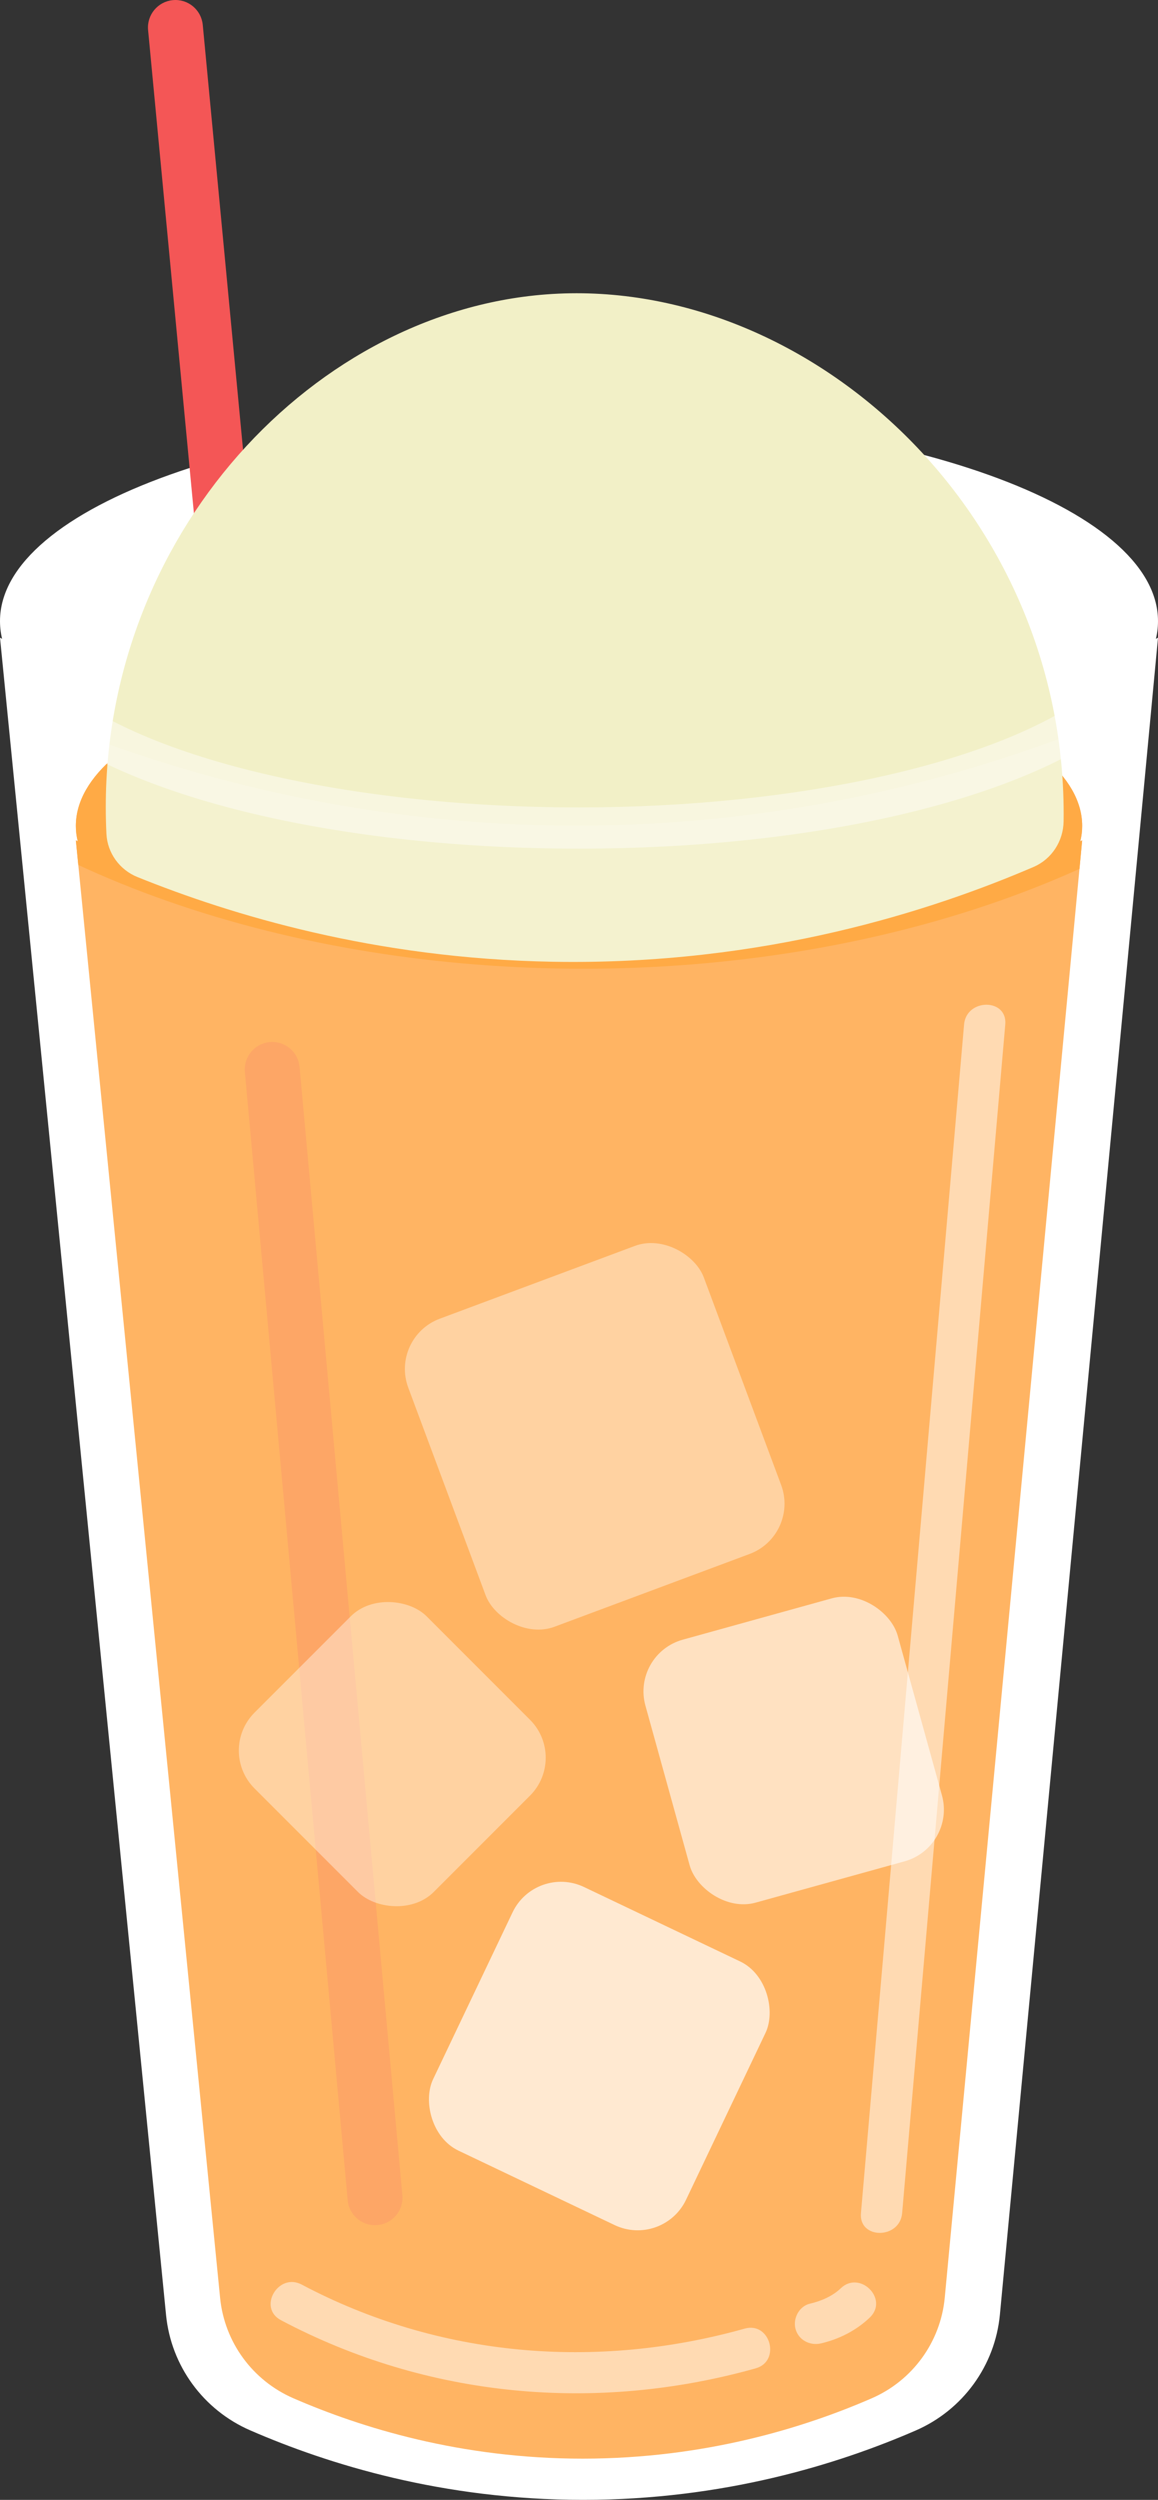
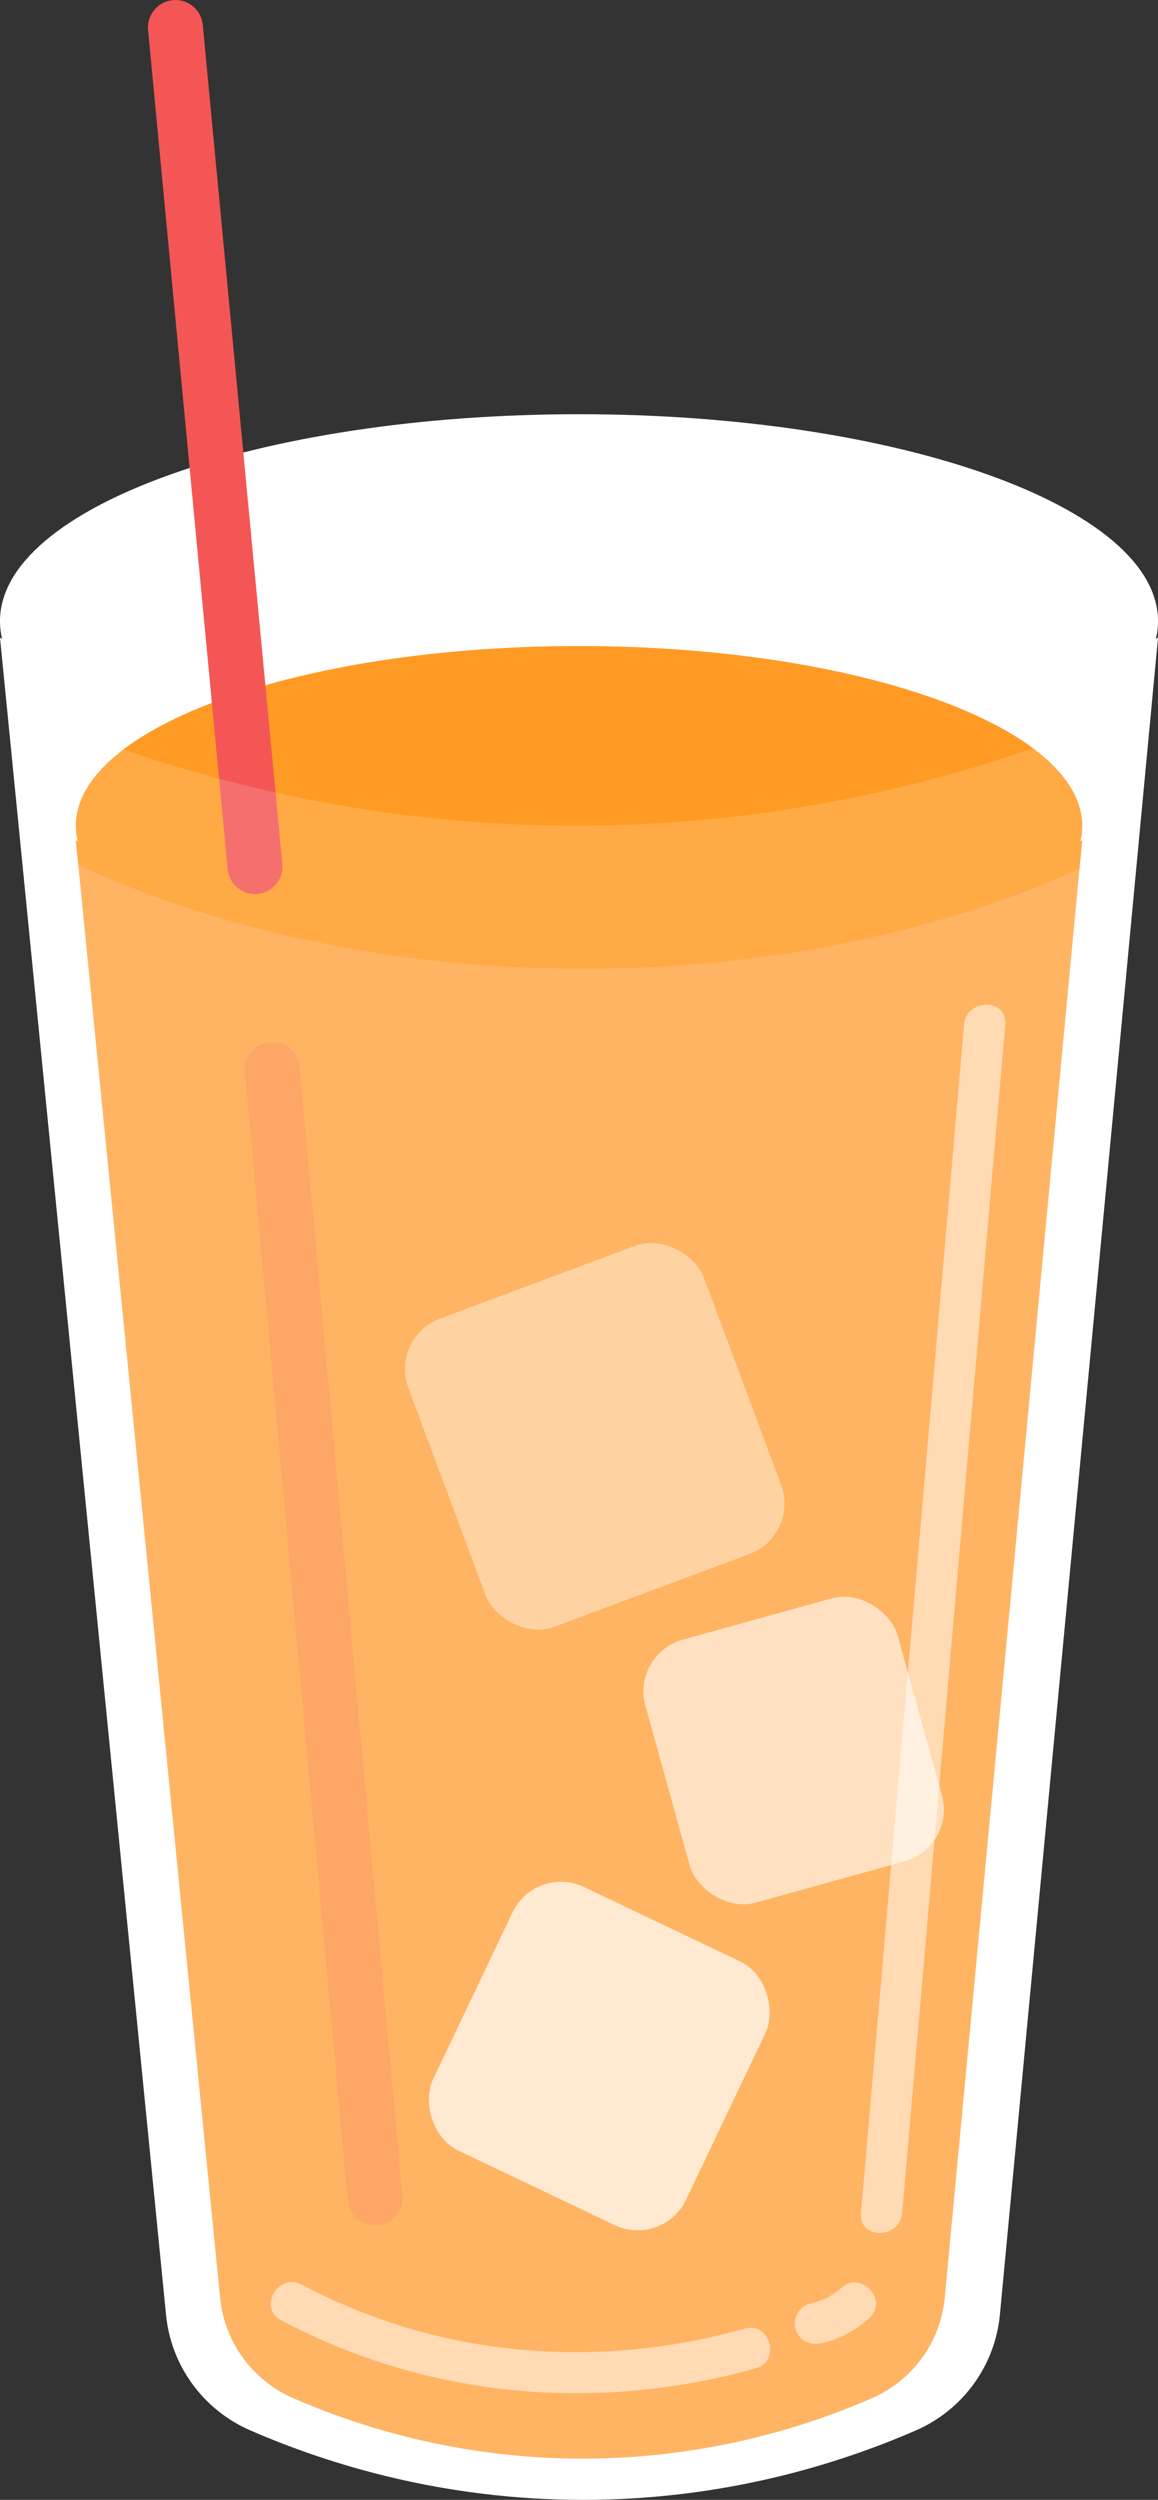
<svg xmlns="http://www.w3.org/2000/svg" id="_レイヤー_2" viewBox="0 0 168.675 363.914">
  <rect x="0" y="0" width="168.675" height="363.914" fill="#333333" stroke="none" />
  <defs>
    <style>.cls-1{opacity:.6;}.cls-2{fill:#fff;}.cls-3{fill:#ffa748;}.cls-4{opacity:.4;}.cls-5{fill:#f45656;}.cls-6{opacity:.15;}.cls-7{opacity:.2;}.cls-8{opacity:.43;}.cls-9{fill:#ff9b24;}.cls-10{clip-path:url(#clippath);}.cls-11{fill:#f2f0c7;}.cls-12{opacity:.5;}.cls-13{opacity:.7;}</style>
    <clipPath id="clippath">
      <path class="cls-3" d="M157.351,122.475c.096-.043.191-.096.278-.148-6.674,70.714-13.34,141.428-20.014,212.142-.608,6.474-4.702,12.088-10.663,14.669-9.838,4.276-24.29,8.769-42.07,8.777-17.833,0-32.311-4.519-42.157-8.795-5.936-2.581-10.02-8.152-10.663-14.591-7.004-70.731-14.009-141.463-21.013-212.203.087.052.183.104.278.148-.191-.739-.278-1.486-.278-2.242,0-14.452,32.815-26.176,73.286-26.176,40.48,0,73.295,11.723,73.295,26.176,0,.756-.087,1.503-.278,2.242Z" />
    </clipPath>
  </defs>
  <g id="_レイヤー_1-2">
    <path class="cls-2" d="M84.939,363.413c-16.66,0-32.907-3.39-48.291-10.076-6.666-2.896-11.25-9.172-11.963-16.378L.591,93.725c17.111,9.344,44.534,20.425,79.361,21.291,1.46.036,2.913.054,4.348.054,36.771,0,65.732-11.499,83.789-21.348l-22.94,243.168c-.685,7.253-5.271,13.563-11.971,16.471-15.36,6.667-31.582,10.05-48.215,10.053h-.023Z" />
    <path class="cls-2" d="M167.502,94.608l-13.829,146.585-9.024,95.65c-.667,7.071-5.14,13.225-11.672,16.06-15.299,6.64-31.454,10.008-48.038,10.011-16.59,0-32.77-3.376-48.092-10.034-6.499-2.824-10.969-8.944-11.665-15.97l-12.094-122.09L1.182,94.614c17.21,9.273,44.391,20.047,78.758,20.902,1.446.036,2.913.054,4.36.054,36.321,0,65.044-11.187,83.203-20.962M168.675,92.829c-12.981,7.176-43.262,21.741-84.375,21.741-1.431,0-2.879-.018-4.335-.054-38.321-.953-66.59-14.284-79.964-21.687,8.062,81.393,16.125,162.786,24.188,244.179.734,7.41,5.432,13.82,12.262,16.788,11.326,4.922,27.985,10.117,48.49,10.117h.022c20.46-.004,37.093-5.18,48.414-10.094,6.862-2.978,11.567-9.436,12.27-16.883,7.676-81.369,15.353-162.738,23.029-244.108h0Z" />
    <path class="cls-2" d="M84.338,120.04C38.11,120.04.5,106.753.5,90.42s37.609-29.621,83.837-29.621,83.837,13.288,83.837,29.621-37.609,29.621-83.837,29.621Z" />
    <path class="cls-2" d="M84.337,61.299c22.416,0,43.475,3.112,59.299,8.764,15.277,5.456,24.038,12.876,24.038,20.357s-8.762,14.901-24.038,20.357c-15.824,5.651-36.884,8.764-59.299,8.764s-43.475-3.112-59.299-8.764c-15.277-5.456-24.038-12.876-24.038-20.357s8.762-14.901,24.038-20.357c15.824-5.651,36.884-8.764,59.299-8.764M84.337,60.299C37.759,60.299,0,73.784,0,90.42s37.759,30.12,84.337,30.12,84.337-13.485,84.337-30.12-37.759-30.12-84.337-30.12h0Z" />
    <path class="cls-3" d="M157.351,122.475c.096-.043.191-.096.278-.148-6.674,70.714-13.34,141.428-20.014,212.142-.608,6.474-4.702,12.088-10.663,14.669-9.838,4.276-24.29,8.769-42.07,8.777-17.833,0-32.311-4.519-42.157-8.795-5.936-2.581-10.02-8.152-10.663-14.591-7.004-70.731-14.009-141.463-21.013-212.203.087.052.183.104.278.148-.191-.739-.278-1.486-.278-2.242,0-14.452,32.815-26.176,73.286-26.176,40.48,0,73.295,11.723,73.295,26.176,0,.756-.087,1.503-.278,2.242Z" />
    <g class="cls-10">
      <ellipse class="cls-9" cx="84.94" cy="67.528" rx="121.084" ry="73.494" />
    </g>
    <path class="cls-5" d="M37.137,130.149c-2.039,0-3.781-1.552-3.977-3.623L21.571,4.379c-.209-2.199,1.405-4.151,3.604-4.36,2.198-.212,4.151,1.404,4.36,3.604l11.589,122.147c.209,2.199-1.405,4.151-3.604,4.36-.128.012-.256.019-.383.019Z" />
    <g class="cls-7">
      <path class="cls-5" d="M54.622,323.931c-2.045,0-3.789-1.561-3.979-3.637l-14.974-164.25c-.201-2.2,1.42-4.146,3.62-4.347,2.205-.201,4.146,1.42,4.347,3.62l14.974,164.25c.201,2.2-1.42,4.146-3.62,4.347-.124.012-.247.017-.368.017Z" />
    </g>
-     <path class="cls-11" d="M154.925,119.564c-.04,2.886-1.729,5.505-4.382,6.644-14.633,6.279-39.117,14.352-70.063,13.798-25.983-.465-46.849-6.838-60.456-12.328-2.594-1.046-4.382-3.494-4.52-6.288-2.052-41.56,28.972-75.87,64.047-78.534,37.911-2.879,76,31.558,75.375,76.708Z" />
    <g class="cls-8">
-       <path class="cls-2" d="M84.338,123.54c-37.044,0-69.114-8.243-81.701-21l4.271-4.214c11.339,11.493,42.456,19.214,77.43,19.214,32.072,0,61.389-6.6,74.688-16.815l3.654,4.759c-14.5,11.137-44.52,18.056-78.343,18.056Z" />
-     </g>
+       </g>
    <g class="cls-12">
      <path class="cls-2" d="M40.918,337.755c21.385,11.326,45.929,13.526,69.152,7.014,3.712-1.041,2.135-6.832-1.595-5.786-21.66,6.074-44.552,4.171-64.528-6.409-3.41-1.806-6.446,3.371-3.028,5.181h0Z" />
    </g>
    <g class="cls-12">
-       <path class="cls-2" d="M119.569,341.139c2.656-.615,5.166-1.886,7.137-3.78,2.789-2.681-1.457-6.92-4.243-4.243-1.128,1.085-2.754,1.835-4.49,2.237-1.579.366-2.512,2.174-2.095,3.69.445,1.619,2.107,2.462,3.69,2.095h0Z" />
+       <path class="cls-2" d="M119.569,341.139c2.656-.615,5.166-1.886,7.137-3.78,2.789-2.681-1.457-6.92-4.243-4.243-1.128,1.085-2.754,1.835-4.49,2.237-1.579.366-2.512,2.174-2.095,3.69.445,1.619,2.107,2.462,3.69,2.095h0" />
    </g>
    <g class="cls-12">
      <path class="cls-2" d="M140.428,149.138c-5.007,57.678-10.015,115.357-15.022,173.035-.334,3.846,5.668,3.824,6,0,5.007-57.678,10.015-115.357,15.022-173.035.334-3.846-5.668-3.824-6,0h0Z" />
    </g>
    <g class="cls-6">
      <path class="cls-2" d="M139.346,347.479c-9.977,4.747-32.039,13.56-60.659,11.077-21.872-1.898-38.31-9.589-47.473-14.769-7.736-79.473-15.473-158.945-23.209-238.418,15.378,6.229,40.055,14.038,71.209,14.769,36.089.847,64.447-8.192,80.703-14.769-6.857,80.703-13.714,161.407-20.571,242.11Z" />
    </g>
    <g class="cls-13">
      <rect class="cls-2" x="66.893" y="278.05" width="40.81" height="42.51" rx="7.808" ry="7.808" transform="translate(137.238 -8.445) rotate(25.478)" />
    </g>
    <g class="cls-4">
-       <rect class="cls-2" x="39.417" y="236.893" width="35.443" height="36.92" rx="7.808" ry="7.808" transform="translate(-163.826 115.195) rotate(-45)" />
-     </g>
+       </g>
    <g class="cls-1">
      <rect class="cls-2" x="96.539" y="234.965" width="38.135" height="39.724" rx="7.808" ry="7.808" transform="translate(-63.863 40.136) rotate(-15.492)" />
    </g>
    <g class="cls-4">
      <rect class="cls-2" x="63.654" y="185.163" width="45.942" height="47.856" rx="7.808" ry="7.808" transform="translate(-67.589 43.438) rotate(-20.448)" />
    </g>
  </g>
</svg>